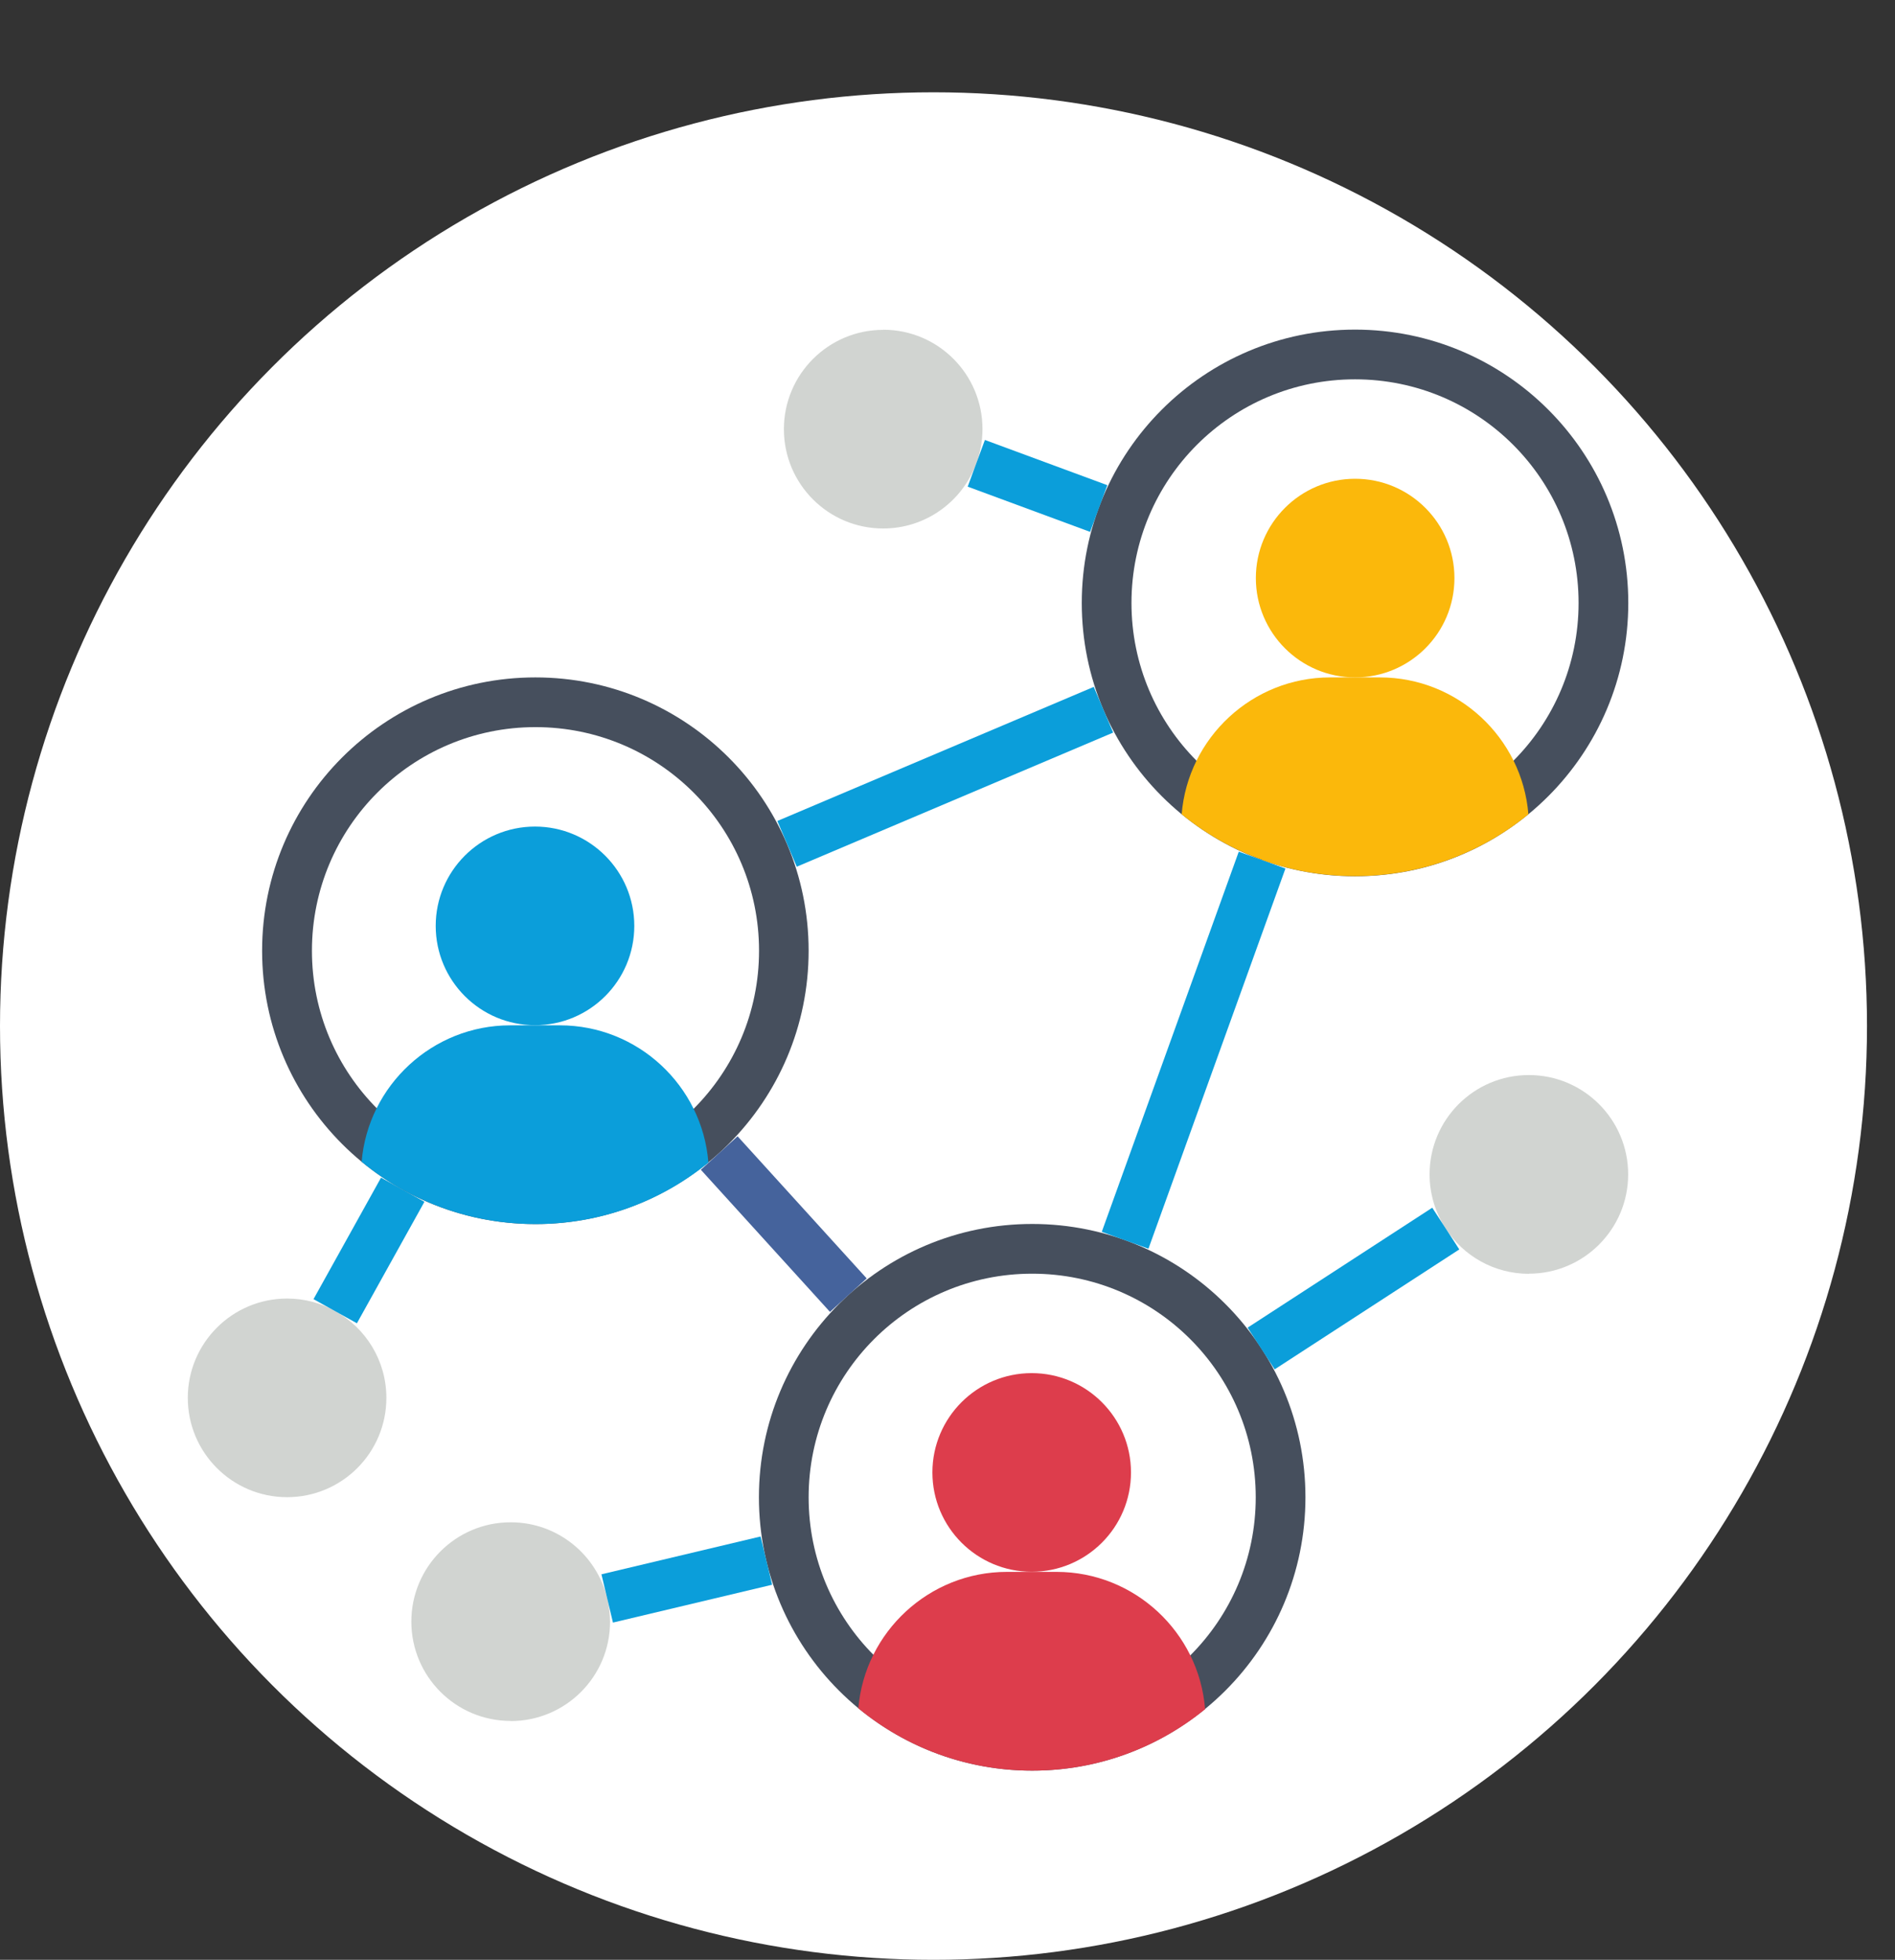
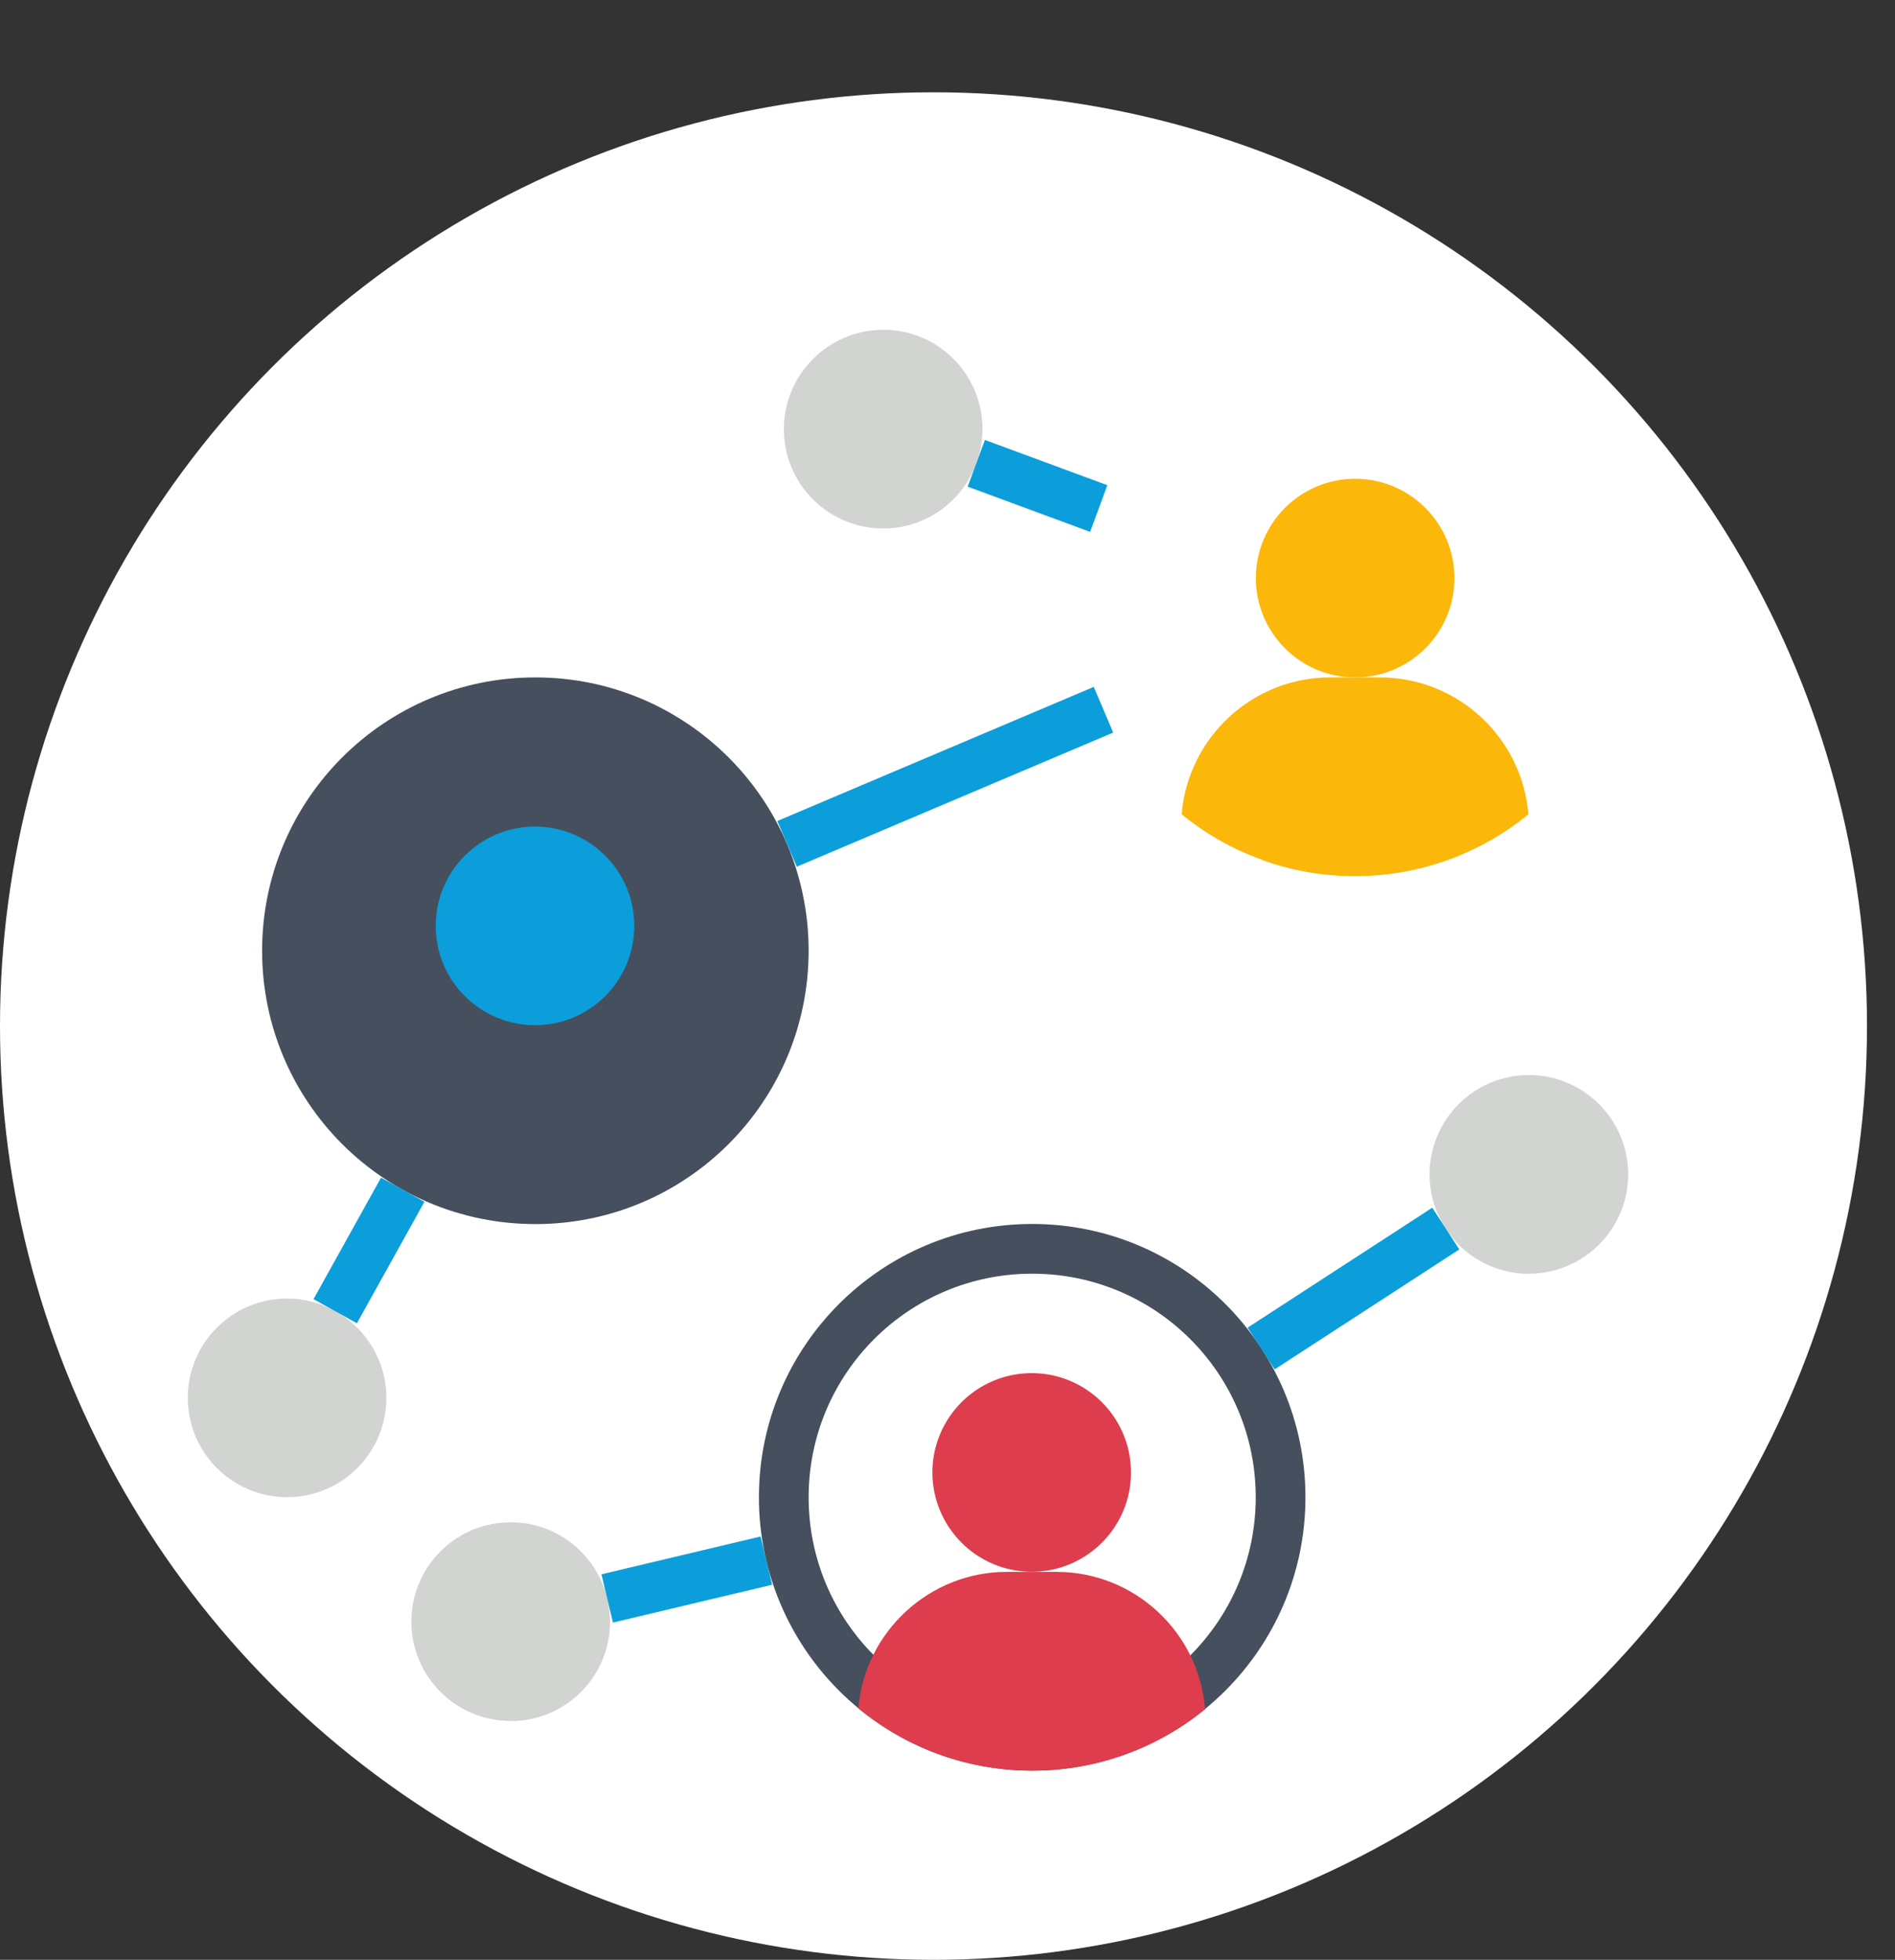
<svg xmlns="http://www.w3.org/2000/svg" id="Calque_1" version="1.1" viewBox="0 0 15.631 16.161">
  <rect x="0" y="0" width="15.631" height="16.161" fill="#333333" stroke="none" />
  <defs>
    <style>
      .st0 {
        fill: #d1d4d1;
      }

      .st1 {
        fill: #45639c;
      }

      .st2 {
        fill: #dd3d4c;
      }

      .st3 {
        fill: #0b9eda;
      }

      .st4 {
        fill: #fff;
      }

      .st5 {
        fill: #fbb80b;
      }

      .st6 {
        fill: #464f5d;
      }
    </style>
  </defs>
  <circle class="st4" cx="7.7" cy="8.461" r="7.7" />
  <g>
    <path class="st6" d="M6.67,7.84c0,1.245-1.009,2.254-2.254,2.254s-2.254-1.009-2.254-2.254,1.009-2.254,2.254-2.254,2.254,1.009,2.254,2.254Z" />
-     <path class="st4" d="M6.261,7.84c0,1.018-.825,1.844-1.844,1.844s-1.844-.825-1.844-1.844.825-1.844,1.844-1.844,1.844.825,1.844,1.844Z" />
-     <path class="st6" d="M13.431,4.972c0,1.245-1.009,2.254-2.254,2.254s-2.254-1.009-2.254-2.254,1.009-2.254,2.254-2.254,2.254,1.009,2.254,2.254Z" />
    <path class="st4" d="M13.021,4.972c0,1.018-.825,1.844-1.844,1.844s-1.844-.825-1.844-1.844.825-1.844,1.844-1.844,1.844.825,1.844,1.844Z" />
    <path class="st6" d="M10.768,12.347c0,1.245-1.009,2.254-2.254,2.254s-2.254-1.009-2.254-2.254,1.009-2.254,2.254-2.254,2.254,1.009,2.254,2.254Z" />
    <path class="st4" d="M10.358,12.347c0,1.018-.825,1.844-1.844,1.844s-1.844-.825-1.844-1.844.825-1.844,1.844-1.844,1.844.825,1.844,1.844Z" />
    <path class="st0" d="M12.611,10.504c-.287,0-.541-.148-.686-.373-.084-.129-.133-.283-.133-.447,0-.453.367-.819.819-.819s.819.367.819.819-.367.819-.819.819h0Z" />
    <path class="st5" d="M12.607,6.715c-.389.318-.887.51-1.43.51-.27,0-.529-.047-.766-.133v-.002c-.244-.086-.467-.215-.664-.375.051-.631.582-1.129,1.225-1.129h.41c.643,0,1.174.498,1.225,1.129Z" />
    <path class="st5" d="M11.997,4.767c0,.453-.367.819-.819.819s-.819-.367-.819-.819.367-.819.819-.819.819.367.819.819Z" />
    <path class="st2" d="M8.514,14.601c-.545,0-1.045-.193-1.434-.514.053-.629.584-1.125,1.225-1.125h.41c.643,0,1.174.498,1.225,1.129l.002.002c-.389.318-.885.508-1.428.508Z" />
    <path class="st2" d="M9.329,12.142c0,.453-.367.819-.819.819s-.819-.367-.819-.819.367-.819.819-.819.819.367.819.819Z" />
    <path class="st0" d="M7.285,2.719c.453,0,.819.367.819.819,0,.1-.018.195-.051.283-.115.314-.416.537-.768.537-.453,0-.819-.367-.819-.819s.367-.819.819-.819h0Z" />
-     <path class="st3" d="M4.417,10.094c-.397,0-.77-.102-1.094-.283-.121-.066-.234-.143-.34-.231.053-.629.584-1.125,1.225-1.125h.41c.643,0,1.174.498,1.225,1.129l.002.002c-.389.318-.885.508-1.428.508Z" />
    <path class="st3" d="M5.232,7.635c0,.453-.367.819-.819.819s-.819-.367-.819-.819.367-.819.819-.819.819.367.819.819Z" />
    <path class="st0" d="M4.212,14.191c-.453,0-.819-.367-.819-.819s.367-.819.819-.819c.387,0,.711.268.797.629.014.062.023.125.023.191,0,.453-.367.819-.819.819h0Z" />
    <path class="st0" d="M2.368,10.708c.143,0,.281.037.397.104.252.139.422.408.422.715,0,.453-.367.819-.819.819s-.819-.367-.819-.819.367-.819.819-.819Z" />
    <g>
      <path class="st3" d="M2.586,10.713l.557-1.002.358.199-.557,1.002-.358-.199Z" />
      <path class="st3" d="M7.982,4.013l.142-.385,1.01.373-.142.385s-1.01-.373-1.01-.373Z" />
-       <path class="st3" d="M9.088,10.158l1.13-3.135.385.139-1.13,3.135-.385-.139Z" />
      <path class="st3" d="M10.291,10.948l1.523-.989.223.344-1.523.989-.223-.344Z" />
-       <path class="st1" d="M5.781,9.646l.303-.276,1.065,1.172-.303.276-1.065-1.172Z" />
      <path class="st3" d="M4.961,12.982l1.313-.312.095.398-1.313.312-.095-.398Z" />
      <path class="st3" d="M6.412,6.77l2.61-1.106.16.377-2.61,1.106s-.16-.377-.16-.377Z" />
    </g>
  </g>
</svg>